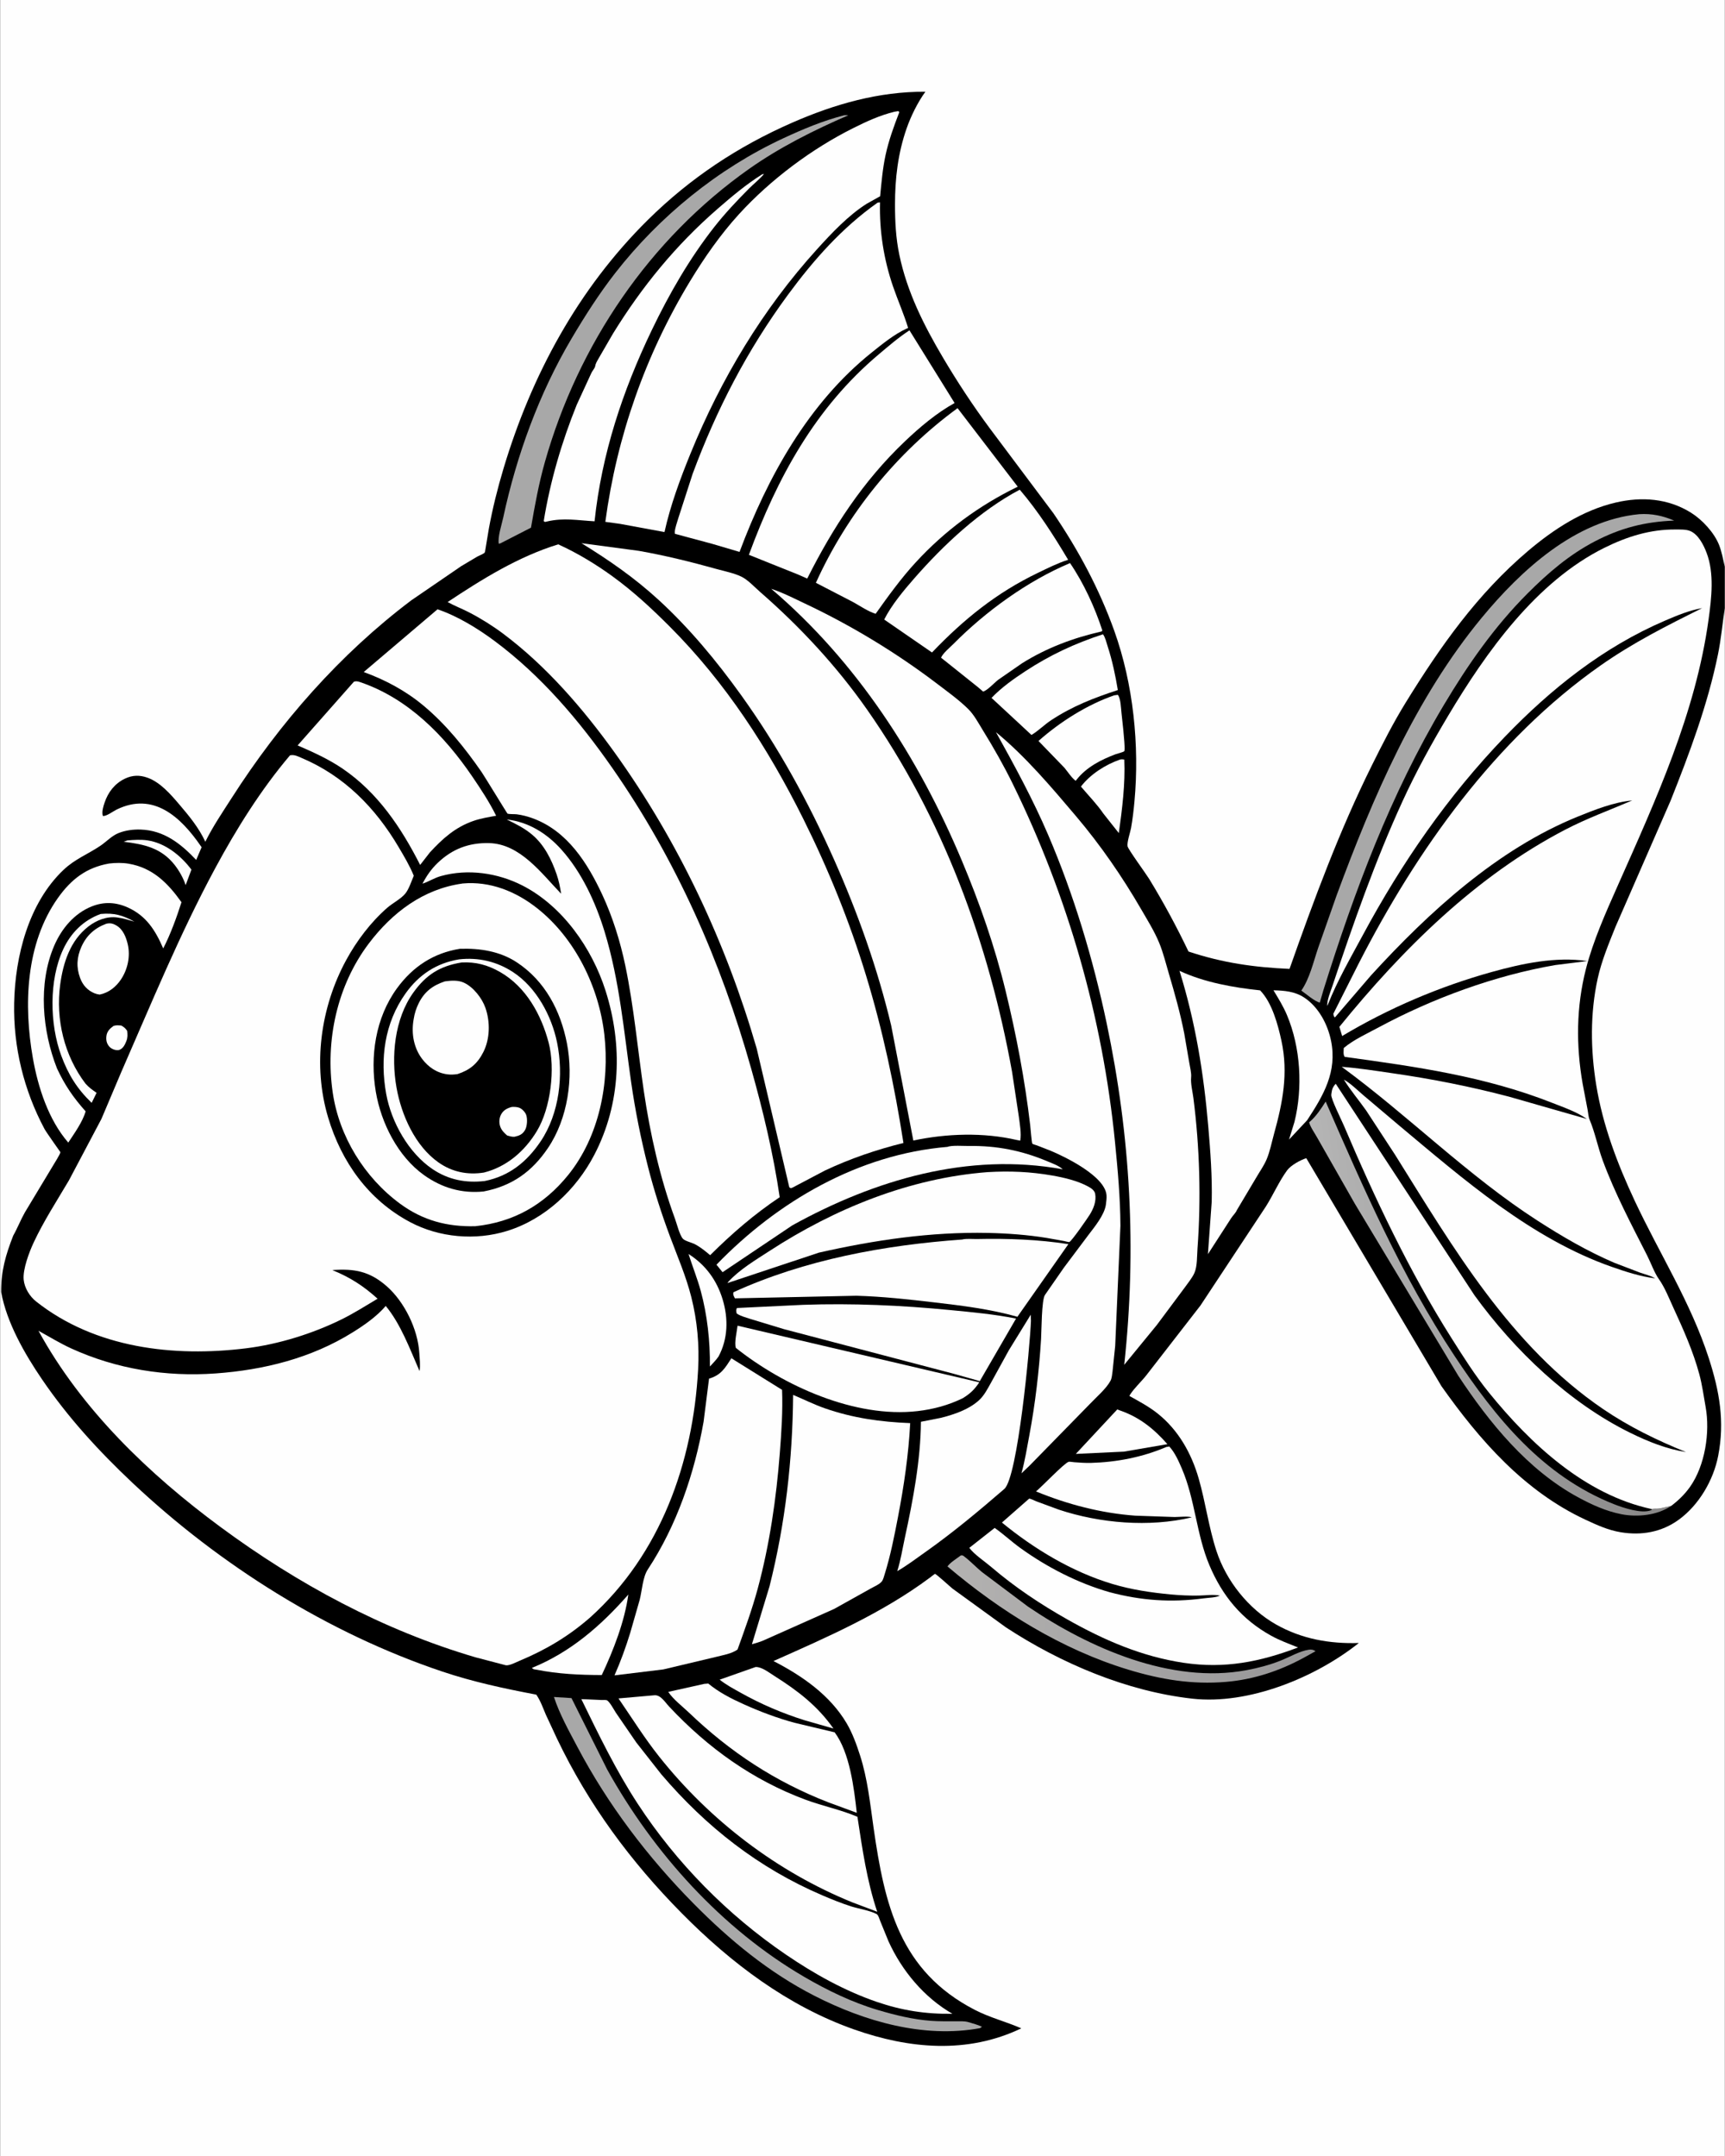
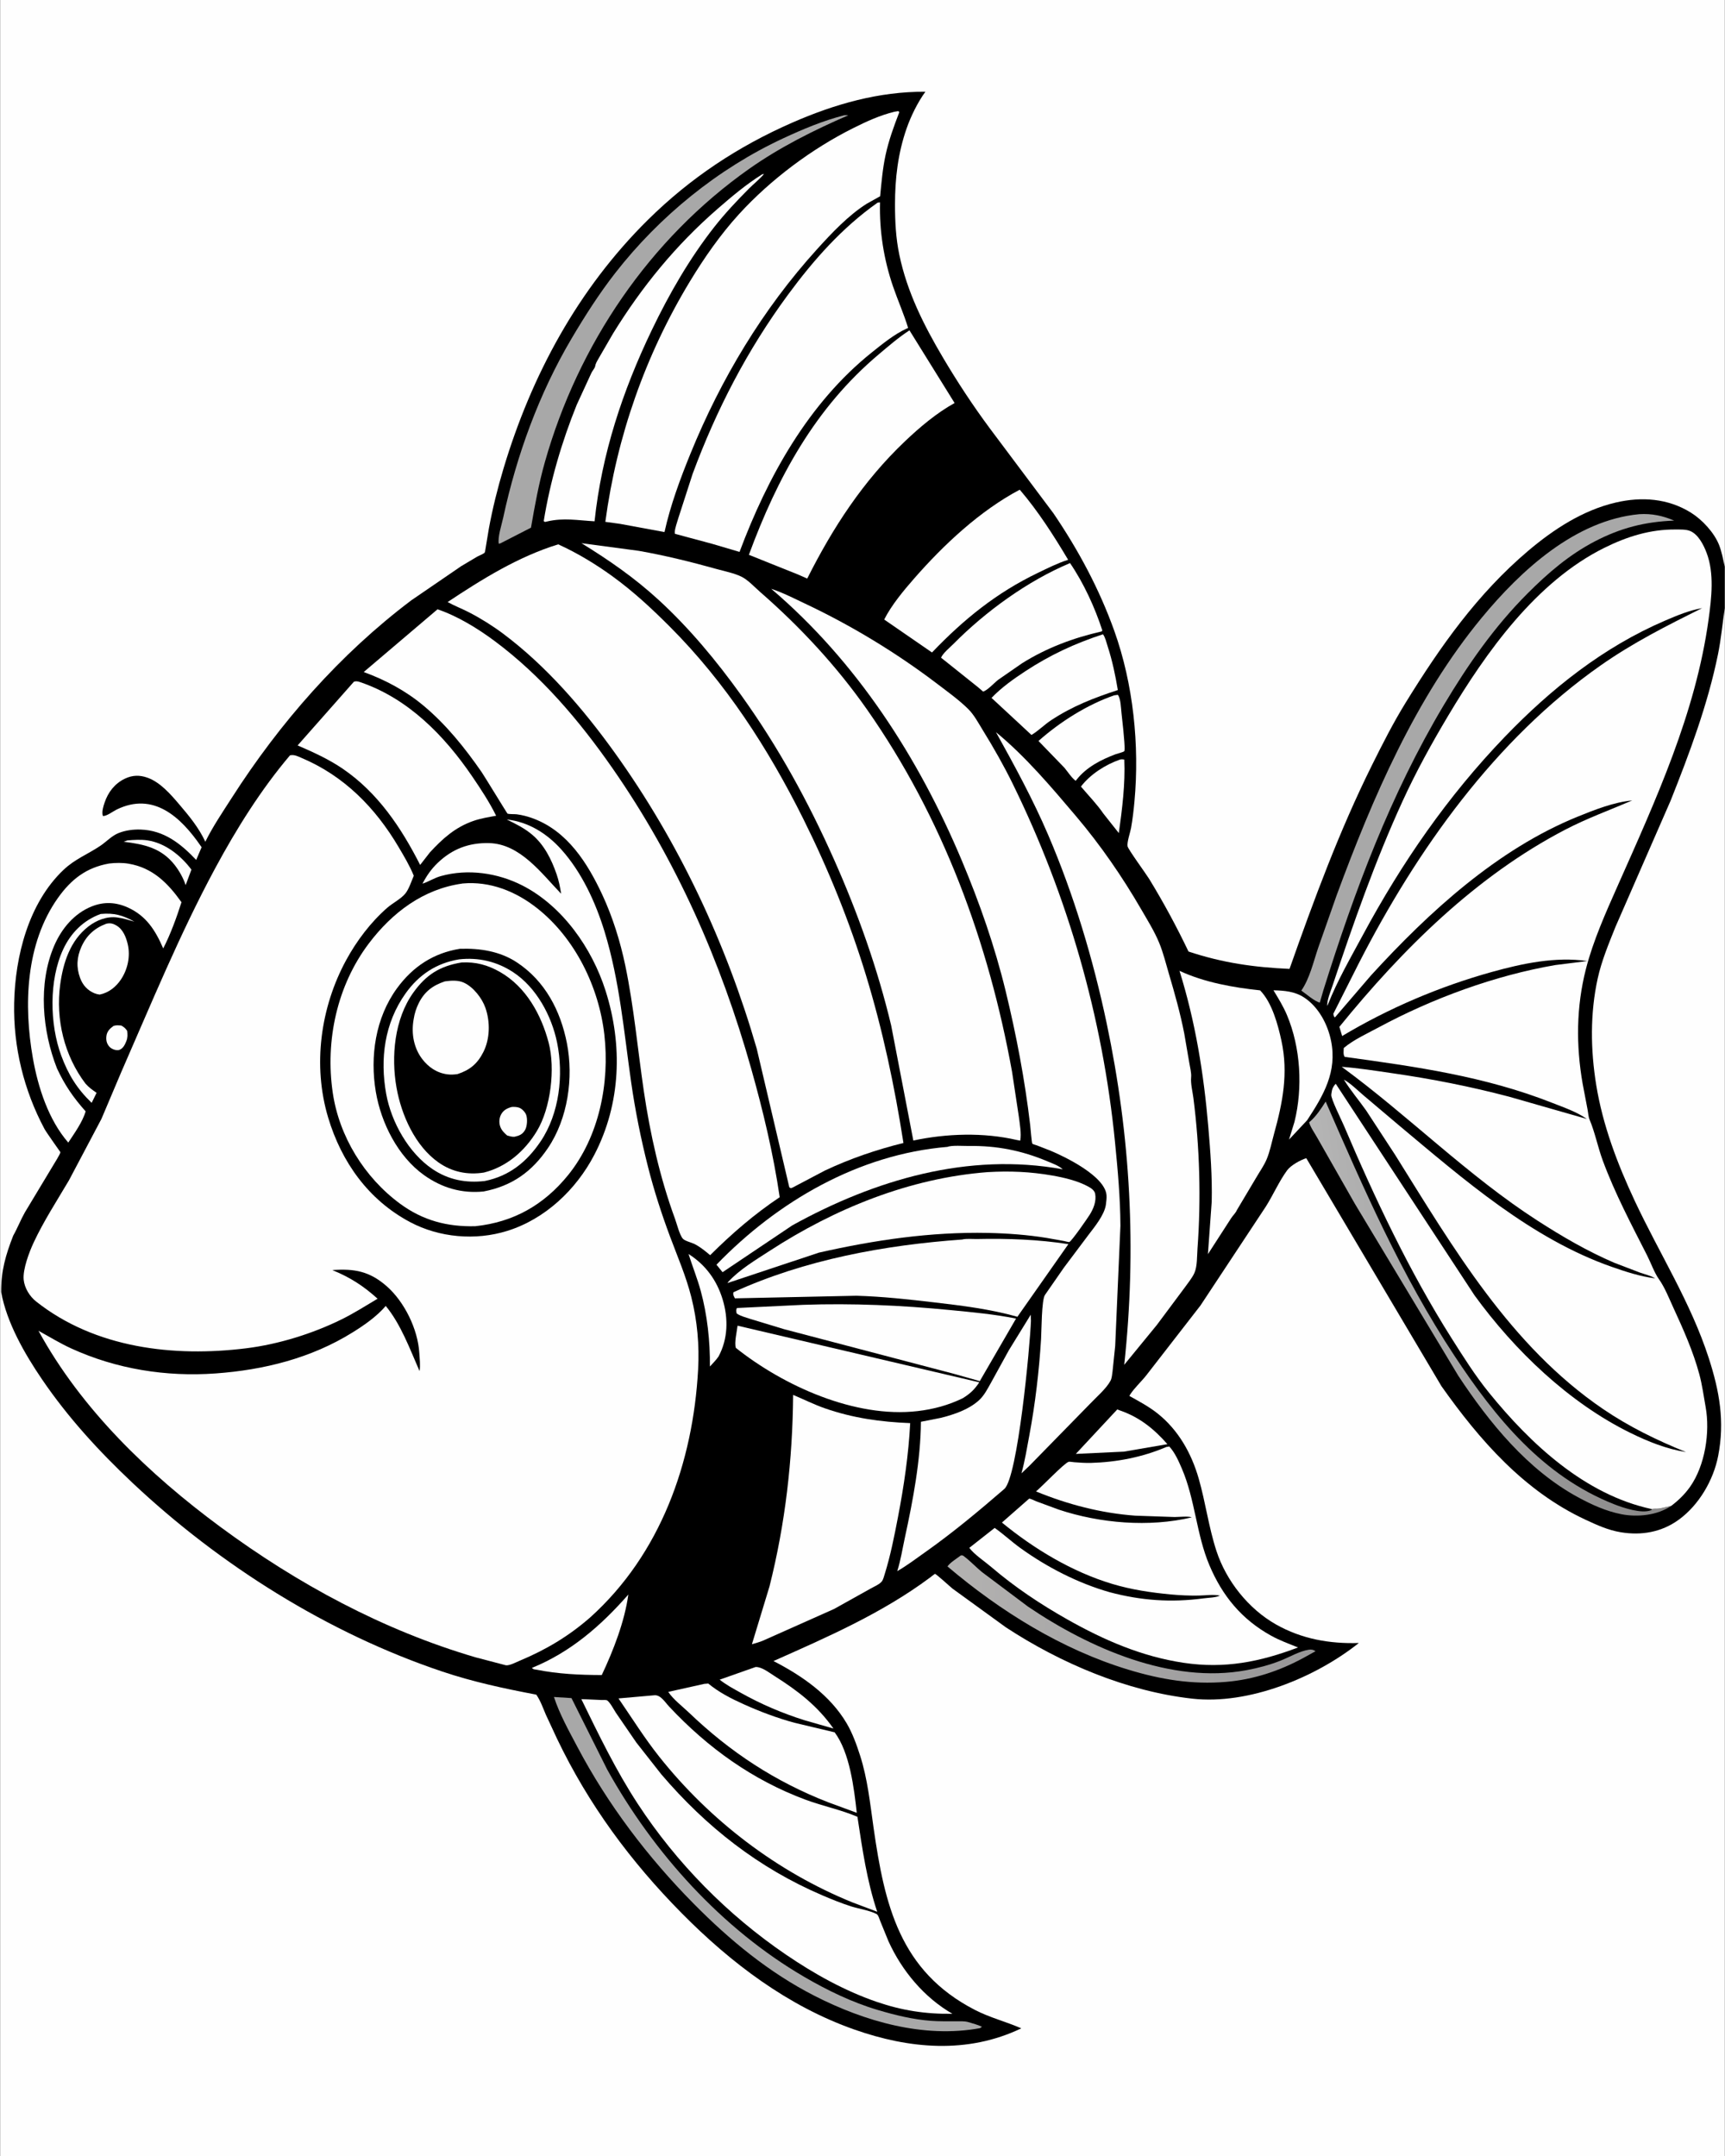
<svg xmlns="http://www.w3.org/2000/svg" version="1.1" style="display: block;" viewBox="0 0 1638 2048" width="1024" height="1280">
  <rect x="0" y="0" width="1638" height="2048" fill="#333333" stroke="none" />
  <defs>
    <linearGradient id="Gradient1" gradientUnits="userSpaceOnUse" x1="1239.08" y1="1559.2" x2="899.18" y2="1525.3">
      <stop class="stop0" offset="0" stop-opacity="1" stop-color="rgb(152,151,152)" />
      <stop class="stop1" offset="1" stop-opacity="1" stop-color="rgb(179,178,177)" />
    </linearGradient>
    <linearGradient id="Gradient2" gradientUnits="userSpaceOnUse" x1="1531.53" y1="1226.42" x2="1273.23" y2="1262.57">
      <stop class="stop0" offset="0" stop-opacity="1" stop-color="rgb(138,137,137)" />
      <stop class="stop1" offset="1" stop-opacity="1" stop-color="rgb(181,181,181)" />
    </linearGradient>
  </defs>
  <path transform="translate(0,0)" fill="rgb(254,254,254)" d="M 0 1194.17 L -0 -0 L 1638 0 L 1638 538.344 L 1638 577.691 L 1638 2048 L -0 2048 L 0 1227.35 L 0 1194.17 z" />
  <path transform="translate(0,0)" fill="rgb(0,0,0)" d="M 12.375 1173.7 C 16.401 1166.61 19.335 1158.9 23.378 1151.75 L 50.169 1107.23 C 51.404 1105.18 57.293 1095.85 57.157 1094.43 C 57.148 1094.33 43.853 1075.75 42.098 1072.47 C 22.42 1035.64 12.372 994.593 13.247 952.781 C 14.177 908.335 26.894 857.97 59.923 826.48 C 71.004 815.915 82.94 811.633 95.177 803.391 C 100.853 799.567 105.857 793.989 112.266 791.394 C 118.861 788.724 126.275 787.776 133.344 788.004 C 155.669 788.724 171.562 801.477 186.145 816.857 L 191.28 804.802 L 190.654 803.884 C 171.58 776.115 145.552 751.842 110.5 769.053 C 107.168 770.689 100.719 775.649 97.5 775.059 C 96.295 771.194 97.862 766.264 99.102 762.538 C 102.438 752.517 108.767 744.31 118.421 739.666 C 125.559 736.232 132.48 736.093 139.884 738.736 C 152.069 743.085 162.004 754.665 170.175 764.246 C 179.554 775.243 188.714 786.384 194.818 799.58 C 201.92 785.138 211.21 771.496 219.884 757.951 C 265.621 686.525 322.545 621.473 390.431 570.27 L 437.922 537.759 L 453.073 528.744 C 454.747 527.827 458.91 526.24 460.12 524.956 C 460.489 524.565 460.86 521.63 460.989 520.959 L 464.13 502.054 C 467.66 482.893 472.41 463.828 477.998 445.168 C 504.607 356.304 548.893 274.361 615.208 208.818 C 655.305 169.186 700.881 138.978 752.449 116.424 C 792.584 98.87 834.611 86.857 878.724 87.143 C 871.409 97.204 864.965 110.331 860.872 122.065 C 852.682 145.547 849.846 169.64 849.872 194.375 C 849.889 210.608 850.647 226.061 853.969 242 C 861.347 277.408 877.237 308.95 895.509 339.83 C 909.18 362.933 924.179 385.74 940.202 407.29 L 1000.38 487.63 C 1024.11 522.603 1043.89 559.422 1058.15 599.249 C 1076.23 649.779 1082.2 707.99 1077.31 761.222 C 1076.53 769.687 1075.57 778.128 1074.07 786.5 C 1073.3 790.798 1070.05 799.977 1070.76 803.918 C 1071.27 806.798 1088.42 830.207 1091.32 834.961 C 1104.97 857.319 1117.34 880.224 1128.63 903.86 C 1160.82 914.587 1190.83 918.877 1224.59 920.355 C 1247.78 854.626 1271.92 789.152 1302.98 726.665 C 1312.99 706.52 1323.12 686.567 1334.93 667.405 C 1367.82 614.078 1403.1 564.029 1451.28 523.226 C 1475.44 502.771 1503.12 484.692 1534.29 477.396 C 1559.01 471.612 1584.08 473.343 1606 487.078 C 1616.58 493.71 1627.94 505.924 1632.57 517.664 C 1635.13 524.151 1636.41 531.547 1638 538.344 L 1638 577.691 C 1635.78 592.302 1634.48 607.193 1631.51 621.67 C 1621.75 669.413 1604.5 715.477 1586.51 760.626 L 1534.19 880.395 C 1527.82 896.275 1520.95 912.755 1517.28 929.5 C 1510 962.652 1510.47 997.344 1515.9 1030.73 C 1522.16 1069.18 1536.05 1105.65 1552.5 1140.76 C 1575.92 1190.76 1605.66 1237.15 1622.77 1290.03 C 1632.93 1321.46 1638.12 1350.11 1631.7 1383.04 C 1627.22 1406.04 1613.43 1429.7 1594.26 1443.6 C 1577.86 1455.49 1558.87 1458.74 1539.13 1455.49 C 1527.18 1453.52 1516.39 1448.58 1505.51 1443.5 C 1447.51 1416.44 1405.19 1368.1 1368.9 1316.77 L 1240.51 1100.17 C 1234.97 1101.85 1225.83 1106.93 1222.34 1111.66 C 1214.74 1122 1209.04 1135.12 1202.09 1146.12 L 1140.02 1240.08 L 1088.45 1306.56 C 1083.86 1312.38 1077.14 1318.54 1073.26 1324.6 L 1072.5 1326.04 C 1081.7 1331.16 1091.23 1336.23 1099.47 1342.83 C 1119.08 1358.53 1131.45 1380.56 1138.31 1404.44 C 1144.86 1427.21 1147.78 1450.69 1155.19 1473.32 C 1164.5 1501.75 1185.61 1528.31 1211.77 1543.1 C 1236.22 1556.92 1262.74 1561.58 1290.42 1560.7 C 1249.17 1593.55 1185.84 1619.56 1132.22 1613.57 C 1069.88 1606.61 1007.28 1579.95 955.186 1545.82 L 904.574 1509.1 C 902.191 1507.24 889.115 1495.09 887.788 1495.02 C 887.617 1495.01 883.647 1498.15 883.222 1498.47 C 837.757 1532.35 785.938 1554.96 734.452 1577.84 C 761.6 1591.81 788.163 1610.17 803.959 1637 C 809.524 1646.45 813.33 1657.12 816.688 1667.53 C 823.811 1689.6 826.213 1713.14 829.484 1736.01 C 840.004 1809.56 854.284 1872.32 925.71 1909.21 C 940.053 1916.61 955.253 1920.36 969.821 1926.73 C 918.556 1951.3 863.378 1946.21 811.19 1927.85 C 748.06 1905.63 694.046 1864.64 647.395 1817.46 C 598.815 1768.33 558.794 1714.14 528.911 1651.71 L 518.239 1628.76 C 515.5 1622.35 513.157 1615.51 509.176 1609.76 C 478.726 1603.97 449.464 1597.74 420 1587.86 C 311.434 1551.44 208.604 1486.71 125.5 1408.44 C 93.64 1378.44 64.339 1346.43 39.672 1310.2 C 23.264 1286.1 6.111 1256.27 0.932 1227.37 C 0.727 1207.45 5.155 1192.11 12.375 1173.7 z" />
  <path transform="translate(0,0)" fill="rgb(254,254,254)" d="M 107.696 974.5 C 110.147 973.67 112.471 973.994 115 974.169 C 117.616 975.667 118.951 976.739 120.613 979.271 C 120.98 982.701 121.153 985.55 119.854 988.817 C 118.525 992.159 116.954 995.681 113.5 997.142 C 112.828 997.382 112.506 997.543 111.725 997.573 C 108.99 997.68 105.511 996.296 103.693 994.261 C 101.031 991.284 100.367 987.793 100.911 983.902 C 101.521 979.541 104.283 976.924 107.696 974.5 z" />
  <path transform="translate(0,0)" fill="rgb(254,254,254)" d="M 120.732 798.322 C 126.865 797.763 133.724 797.369 139.823 798.263 C 156.782 800.75 171.637 812.762 181.603 826.063 L 176.122 840.806 C 174.048 834.332 170.074 827.284 165.904 821.907 C 153.144 805.456 136.693 801.96 117.24 799.59 L 120.732 798.322 z" />
  <path transform="translate(0,0)" fill="rgb(254,254,254)" d="M 95.44 868.18 C 108.216 867.012 116.364 869.391 127.444 875.485 C 122.12 873.935 116.741 872.263 111.234 871.516 C 101.342 870.174 91.446 874.103 83.71 880.102 C 66.516 893.435 59.768 914.472 56.972 935.25 C 52.516 968.371 60.856 1002.79 81.021 1029.37 C 84.149 1032.94 87.669 1035.41 91.541 1038.09 L 86.851 1047.6 C 72.931 1034.18 64.617 1020.74 57.933 1002.63 C 46.954 972.89 46.216 930.966 59.781 901.85 C 67.135 886.064 79.02 874.173 95.44 868.18 z" />
  <path transform="translate(0,0)" fill="rgb(254,254,254)" d="M 653.779 1191.21 C 669.865 1201.37 680.622 1216.08 686.147 1234.28 C 691.661 1252.44 691.304 1271.63 682.299 1288.5 C 679.972 1291.94 676.843 1294.99 674.055 1298.07 C 674.349 1274.43 671.573 1248.97 665.351 1226.22 C 662.099 1214.33 657.469 1202.95 653.779 1191.21 z" />
  <path transform="translate(0,0)" fill="rgb(254,254,254)" d="M 1063.58 721.5 C 1065.1 721.196 1066.12 721.229 1067.65 721.5 C 1068.68 744.486 1065.63 768.614 1062.45 791.36 L 1047.66 772.657 C 1041.61 763.784 1033.43 755.444 1026.47 747.173 C 1035.49 735.361 1049.73 726.375 1063.58 721.5 z" />
  <path transform="translate(0,0)" fill="rgb(254,254,254)" d="M 1060.97 1338.83 L 1064 1339.97 C 1082.25 1346.32 1096.06 1357.52 1108.6 1371.83 L 1067.23 1378.92 L 1021.61 1381.08 L 1060.97 1338.83 z" />
  <path transform="translate(0,0)" fill="rgb(254,254,254)" d="M 717.473 1583.5 C 718.58 1583.54 718.852 1583.5 719.86 1583.69 C 725.104 1584.7 731.1 1589.35 735.589 1592.19 C 757.562 1606.08 776.295 1620.42 791.396 1641.95 L 763.969 1634.09 C 742.951 1627.45 722.893 1618.94 703.68 1608.17 C 696.729 1604.28 689.565 1600.54 683.346 1595.52 L 717.473 1583.5 z" />
  <path transform="translate(0,0)" fill="rgb(254,254,254)" d="M 596.591 1514.67 C 593.086 1540.27 582.376 1567.79 571.36 1591.14 C 550.164 1591.07 530.054 1590.18 509.219 1586.02 C 507.077 1585.7 506.483 1585.89 505 1584.36 C 541.889 1569.35 570.667 1544.19 596.591 1514.67 z" />
  <path transform="translate(0,0)" fill="rgb(254,254,254)" d="M 100.666 877.5 C 104.436 876.567 107.104 877.213 110.447 879.18 C 116.723 882.873 119.621 890.368 121.181 897.174 C 123.741 908.354 121.101 920.668 114.834 930.18 C 110.069 937.412 103.065 943.047 94.5 944.752 C 92.681 944.549 91.291 944.225 89.584 943.531 C 82.918 940.821 78.423 935.829 75.915 929.075 C 72.109 918.822 72.703 909.232 77.149 899.315 C 81.975 888.552 89.66 881.624 100.666 877.5 z" />
  <path transform="translate(0,0)" fill="rgb(254,254,254)" d="M 1209.32 940.687 C 1219.76 940.93 1229.64 941.73 1238.55 947.605 C 1252.17 956.572 1260.84 972.957 1264.02 988.651 C 1270.01 1018.18 1256.83 1040.5 1241.31 1064.14 L 1224.11 1082.49 L 1229.32 1065.58 C 1237.3 1033.15 1235.17 995.264 1222.19 964.317 C 1218.72 956.041 1213.98 948.338 1209.32 940.687 z" />
  <path transform="translate(0,0)" fill="rgb(254,254,254)" d="M 1058.09 660.5 L 1061.5 660.033 C 1064.27 663.422 1064.46 672.582 1064.98 677.166 C 1067.91 702.887 1068.43 712.856 1067.62 713.575 C 1066.46 714.605 1061.06 715.821 1059.37 716.457 C 1045.53 721.682 1031.71 728.706 1022.4 740.556 L 1021.49 741.722 C 1017.61 738.871 1013.91 733.072 1010.76 729.284 L 986.142 703.848 C 1006.48 685.815 1032.32 669.387 1058.09 660.5 z" />
  <path transform="translate(0,0)" fill="url(#Gradient1)" d="M 912.423 1477.5 C 914.422 1477.3 914.509 1477.66 916.04 1478.84 C 921.763 1483.23 926.843 1488.68 932.436 1493.29 L 976.223 1526.15 C 1034.35 1565.51 1112.05 1599.84 1183.56 1586.55 C 1194.62 1584.49 1205.27 1581.69 1215.75 1577.59 C 1224.33 1574.24 1233.97 1568.41 1243 1567.05 C 1245.5 1566.68 1247.2 1567.07 1249.3 1568.5 L 1237.67 1574.94 C 1214.75 1587.33 1190.56 1595.38 1164.5 1597.61 C 1132.07 1600.38 1102.42 1595.42 1071.5 1586.04 C 1008.31 1566.86 949.86 1530.54 899.711 1487.97 C 902.311 1484.17 908.673 1480.42 912.423 1477.5 z" />
  <path transform="translate(0,0)" fill="url(#Gradient2)" d="M 1587.11 1430.46 C 1573.99 1439.42 1555.15 1441.37 1539.9 1438.39 C 1525.13 1435.5 1511.56 1429.3 1498.42 1422.15 C 1450.72 1396.2 1414.35 1351.51 1384.87 1306.82 L 1286.61 1143.4 L 1251.21 1081.24 C 1248.73 1076.64 1244.51 1070.99 1243.18 1066.08 L 1243.87 1065.52 C 1249.85 1060.41 1254.69 1053.02 1258.91 1046.4 C 1295.12 1129.42 1331.03 1211.87 1381.14 1287.72 C 1420.12 1346.73 1465.19 1402.18 1532.91 1428.9 C 1541.45 1432.27 1558.82 1438.08 1567.76 1434.64 L 1568.49 1434.26 L 1568.6 1433.48 C 1570.44 1432.82 1573.46 1433.28 1575.5 1432.97 C 1579.35 1432.38 1583.26 1431.22 1587.11 1430.46 z" />
  <path transform="translate(0,0)" fill="rgb(254,254,254)" d="M 1047.41 602.5 C 1049.66 605.522 1050.7 610.409 1051.86 613.989 C 1056.3 627.659 1059.15 641.344 1061.51 655.481 C 1038.66 662.979 1018.57 670.731 998.361 684.007 C 991.819 688.303 986.091 694.204 979.475 698.145 L 967.106 686.629 L 941.547 662.937 C 951.027 653.071 962.242 645.096 973.638 637.613 C 997.137 622.182 1020.71 611.223 1047.41 602.5 z" />
  <path transform="translate(0,0)" fill="rgb(168,168,168)" d="M 525.949 1611.99 L 542.581 1613.03 L 576.421 1680.73 C 620.305 1759.86 685.24 1832.16 763.827 1877.95 C 785.739 1890.72 809.142 1902.06 833.514 1909.29 C 850.107 1914.21 866.951 1918.36 884.263 1919.61 C 891.875 1920.16 899.557 1920.01 907.188 1920.05 C 911.291 1920.07 915.744 1919.67 919.701 1920.88 C 924.031 1922.2 928.403 1923.29 932.5 1925.25 L 930.5 1926.59 C 876.998 1936.33 821.071 1920.18 773.57 1895.93 C 730.008 1873.7 692.726 1842.83 658.482 1808.15 C 615 1764.11 577.121 1714.18 548.197 1659.4 C 540.203 1644.26 531.239 1628.27 525.949 1611.99 z" />
  <path transform="translate(0,0)" fill="rgb(254,254,254)" d="M 899.746 1089.42 C 903.745 1087.74 915.312 1088.64 920 1088.57 C 946.336 1088.18 970.085 1092.83 994.417 1103.06 C 998.933 1104.96 1005.6 1107.29 1009.17 1110.73 C 919.501 1094.32 830.733 1120.69 752.471 1163.9 L 686.082 1208.48 L 680.297 1201.34 C 738.345 1141.27 815.274 1096.44 899.746 1089.42 z" />
  <path transform="translate(0,0)" fill="rgb(254,254,254)" d="M 700.336 1259.28 L 929.935 1313.09 C 925.229 1320.06 921.398 1323.72 914.301 1328.14 C 900.609 1334.83 886.418 1338.66 871.257 1340.42 C 812.111 1347.26 744.103 1316.54 698.725 1280.38 C 697.046 1275.73 699.752 1264.5 700.336 1259.28 z" />
  <path transform="translate(0,0)" fill="rgb(254,254,254)" d="M 1016.12 534.875 C 1029.03 553.777 1039.77 577.148 1046.8 598.893 L 1046.18 599.785 C 1019.14 605.981 994.174 615.282 970.599 630.002 L 947.886 645.736 C 944.472 648.345 937.192 656.255 933.5 656.899 L 928.778 652.831 L 893.608 624.745 C 895.404 620.452 902.14 614.949 905.5 611.557 C 936.035 580.733 975.969 551.717 1016.12 534.875 z" />
  <path transform="translate(0,0)" fill="rgb(254,254,254)" d="M 668.805 1599.5 L 672.5 1599.21 C 682.663 1607.59 694.186 1613.48 706.127 1618.86 C 721.714 1625.89 737.714 1631.91 754.217 1636.43 L 792.544 1645.55 C 806.941 1664.84 810.973 1698.59 813.553 1722 L 786.499 1712.03 C 735.903 1692.33 693.322 1664.32 654.212 1626.87 C 648.187 1621.1 638.954 1614.05 634.524 1607.14 L 668.805 1599.5 z" />
  <path transform="translate(0,0)" fill="rgb(254,254,254)" d="M 103.552 820.245 C 109.361 819.533 116.187 819.444 121.951 820.428 C 144.904 824.349 159.167 838.79 172.17 857.019 C 167.626 871.294 161.695 887.638 154.829 900.925 C 147.443 883.892 138.814 869.978 121.154 862.009 C 109.874 856.918 98.568 856.387 87 860.99 C 70.183 867.682 58.147 882.273 51.161 898.634 C 35.815 934.578 39.964 979.433 53.934 1014.91 C 61.365 1030.87 69.446 1042.59 81.137 1055.7 C 78.253 1065.74 70.369 1076.63 64.645 1085.35 C 45.904 1063.77 35.987 1033.17 31.068 1005.39 C 22.127 954.892 24.061 896.312 54.816 852.965 C 67.433 835.183 81.941 823.995 103.552 820.245 z" />
  <path transform="translate(0,0)" fill="rgb(168,168,168)" d="M 801.615 109.5 C 802.959 109.394 804.149 109.425 805.49 109.5 C 773.023 123.6 740.504 139.836 711.5 160.28 C 616.567 227.195 548.942 327.386 517.375 438.752 C 511.543 459.327 507.769 480.193 504.134 501.236 L 475.5 515.932 L 473.59 516.591 C 472.247 510.554 476.339 498.257 477.677 492.02 C 490.391 432.732 511.768 373.808 542.714 321.507 C 555.349 300.154 568.796 279.039 584.059 259.449 C 626.093 205.499 681.687 160.215 743.749 131.372 C 762.628 122.598 781.408 114.693 801.615 109.5 z" />
  <path transform="translate(0,0)" fill="rgb(168,168,168)" d="M 1556.7 488.427 C 1568.71 487.688 1578.96 489.874 1589.92 494.519 C 1562.26 495.569 1539.01 501.479 1514.38 514.359 C 1490 527.104 1470.01 544.37 1450.67 563.717 C 1419.09 595.331 1394 631.408 1371.17 669.667 C 1320.38 754.804 1286.26 846.439 1256.71 940.76 L 1253.34 952.405 C 1247.95 950.933 1240.57 944.242 1235.79 940.992 C 1243.76 929.405 1247.23 913.87 1251.73 900.574 L 1269.43 850.205 C 1303.42 758.092 1344.14 663.059 1407.13 586.815 C 1444.35 541.755 1496 494.182 1556.7 488.427 z" />
  <path transform="translate(0,0)" fill="rgb(254,254,254)" d="M 762.733 1239.46 C 809.339 1237.85 855.994 1239.91 902.387 1244.45 C 923.233 1246.48 944.286 1248.4 964.837 1252.53 L 930.403 1311.94 L 906.353 1305.15 L 744.511 1262.6 L 712.812 1252.98 C 708.5 1251.52 703.26 1250.27 699.5 1247.7 C 699.08 1245.58 698.731 1244.55 699.697 1242.5 L 762.733 1239.46 z" />
  <path transform="translate(0,0)" fill="rgb(254,254,254)" d="M 723.872 165.5 L 725.411 165.33 C 721.24 170.262 715.754 174.548 711.171 179.151 C 699.699 190.671 688.342 202.735 678.3 215.518 C 654.752 245.497 635.411 279.129 618.932 313.424 C 591.175 371.19 571.259 431.272 564.512 495.183 C 548.588 494.331 535.419 491.635 519.5 495.333 L 517.438 495.805 L 516.228 495 C 522.235 457.648 533.417 419.473 547.615 384.431 L 561.512 354.254 C 562.537 352.064 564.655 349.981 565.138 347.725 L 565.376 346.5 C 566.098 343.99 568.19 340.974 569.427 338.633 L 581.952 317 C 609.549 272.203 641.709 232.839 681.48 198.271 C 695.11 186.424 708.518 175.111 723.872 165.5 z" />
  <path transform="translate(0,0)" fill="rgb(254,254,254)" d="M 968.361 465.154 C 985.823 485.552 1000.61 508.718 1014.32 531.746 C 1004.35 534.92 995.147 539.58 985.736 544.096 C 946.21 563.064 915.118 588.335 885 619.797 L 839.616 588.508 C 846.43 574.902 858.216 560.764 868.226 549.332 C 896.271 517.304 930.542 485.179 968.361 465.154 z" />
  <path transform="translate(0,0)" fill="rgb(254,254,254)" d="M 978.808 1248.84 L 978.98 1254.84 C 978.09 1278.79 966.464 1403.35 953.677 1414.39 C 929.333 1435.42 904.542 1456.11 878.239 1474.66 C 869.51 1480.82 861.298 1487.11 852.001 1492.45 C 855.298 1482.11 856.974 1471.08 859.276 1460.48 C 867.019 1424.83 874.172 1387.1 874.49 1350.56 L 893.798 1346.74 C 906.259 1343.51 919.492 1339.13 929.299 1330.43 C 934.563 1325.76 937.733 1319.32 941.142 1313.28 L 958.024 1282.59 L 978.808 1248.84 z" />
  <path transform="translate(0,0)" fill="rgb(254,254,254)" d="M 913.666 1177.43 C 917.499 1176.39 923.894 1177.04 927.964 1176.95 C 956.594 1176.31 986.221 1177.39 1014.54 1181.82 L 966.13 1250.81 C 940.557 1243.56 913.564 1240.23 887.211 1237.15 C 862.524 1234.26 838.134 1231.56 813.269 1230.84 L 697.814 1233.3 C 696.669 1230.91 695.859 1230.15 696.421 1227.5 C 764.306 1196.54 839.673 1182.75 913.666 1177.43 z" />
  <path transform="translate(0,0)" fill="rgb(254,254,254)" d="M 937.74 1113.42 C 958.633 1112.18 978.399 1112.99 999.036 1116.6 C 1010.51 1118.61 1023.19 1121.55 1033.5 1127.17 C 1036.17 1128.62 1039.4 1130.83 1039.98 1134 C 1041.27 1141.08 1038.45 1148.04 1034.78 1153.92 C 1032.74 1157.17 1017.54 1179.21 1015.4 1179.82 C 1014.74 1180.01 1011.34 1179.03 1010.54 1178.88 L 994.021 1175.92 C 975.693 1172.96 956.884 1171.56 938.337 1171.17 C 883.808 1170.02 830.554 1177.91 777.543 1189.9 L 690.742 1218.78 C 691.111 1218.19 691.194 1218.01 691.727 1217.42 C 702.188 1205.96 717.785 1196.67 730.756 1188.24 C 792.62 1148.05 863.722 1119.1 937.74 1113.42 z" />
  <path transform="translate(0,0)" fill="rgb(254,254,254)" d="M 335.995 647.5 C 338.42 646.882 339.641 647.203 342 648.006 C 387.414 663.475 421.797 698.652 448.249 737.458 C 456.495 749.555 464.525 761.749 471.034 774.883 C 463.692 776.22 456.193 777.405 449.134 779.901 C 431.98 785.967 420.176 796.631 408.115 809.693 L 398.856 821.608 C 380.908 786.266 358.68 752.98 325.305 730.22 C 311.989 721.139 297.222 714.461 282.487 708.078 L 335.995 647.5 z" />
  <path transform="translate(0,0)" fill="rgb(254,254,254)" d="M 1120.08 922.212 C 1143.74 933.185 1170.9 938.036 1196.63 940.748 C 1207.93 952.303 1213.57 973.168 1216.92 988.714 C 1223.6 1019.67 1218.07 1047.46 1209.79 1077.39 C 1207.63 1085.17 1205.98 1093.87 1202.83 1101.29 C 1200.28 1107.3 1196.26 1112.89 1192.99 1118.55 L 1174.58 1149.48 C 1173.53 1152.13 1170.81 1154.59 1169.25 1157 L 1147.08 1191.34 L 1150.68 1141.5 C 1151.23 1117.54 1149.46 1093.99 1147.42 1070.16 C 1143.1 1019.71 1135.2 970.649 1120.08 922.212 z" />
  <path transform="translate(0,0)" fill="rgb(254,254,254)" d="M 620.78 1610.4 C 627.047 1609.44 631.23 1616.7 635.326 1621.08 C 672.066 1660.31 714.634 1690.94 765.256 1709.69 C 781.234 1715.6 798.661 1719.13 814.189 1725.79 C 818.808 1756.12 823.161 1786.81 832.984 1815.99 L 809.645 1807.18 C 737.873 1778.1 673.959 1729.15 625.881 1668.62 C 611.938 1651.06 599.93 1631.84 587.252 1613.35 L 620.78 1610.4 z" />
-   <path transform="translate(0,0)" fill="rgb(254,254,254)" d="M 909.288 387.722 L 966.434 462.312 C 929.647 480.183 897.204 504.104 869.5 534.251 C 855.462 549.526 843.494 566.187 831.48 583.044 C 824.156 580.763 816.905 575.715 810.162 571.968 L 774.734 553.616 C 804.362 488.158 851.22 430.159 909.288 387.722 z" />
  <path transform="translate(0,0)" fill="rgb(254,254,254)" d="M 863.606 313.797 L 906.476 382.83 C 889.31 392.317 873.25 405.93 859.095 419.408 C 819.533 457.078 790.917 501.037 766.503 549.589 L 757.251 545.523 L 711.083 527.033 C 738.134 453.695 773.977 387.492 834.554 336.5 C 843.935 328.603 853.296 320.459 863.606 313.797 z" />
  <path transform="translate(0,0)" fill="rgb(254,254,254)" d="M 551.953 1614.02 L 570.853 1614.85 C 571.973 1614.9 575.196 1614.66 576.145 1615.08 C 578.729 1616.21 583.048 1624.29 584.762 1626.94 L 604.171 1655.22 L 627.869 1685.38 C 670.407 1735.28 720.329 1774.47 780.761 1800.36 C 789.803 1804.23 799.007 1807.97 808.384 1810.95 C 815.556 1813.22 826.149 1814.79 832.509 1818.26 C 834.069 1819.12 835.194 1823.19 835.822 1824.78 L 843.688 1844.06 C 856.445 1872.11 877.566 1897.44 904.386 1912.9 C 879.303 1913.34 856.43 1909.79 832.625 1901.62 C 801.867 1891.07 773.038 1874.94 746.25 1856.68 C 690.832 1818.91 642.414 1769.8 605.636 1713.61 C 584.939 1682 568.496 1647.91 551.953 1614.02 z" />
  <path transform="translate(0,0)" fill="rgb(254,254,254)" d="M 753.116 1325.04 C 763.15 1329.21 772.784 1334.1 783.078 1337.7 C 809.816 1347.04 836.14 1350.72 864.303 1351.83 C 862.774 1381.84 858.294 1411.96 852.63 1441.43 C 849.193 1459.32 845.599 1477.61 840.178 1495 C 839.6 1496.85 838.707 1500.32 837.597 1501.89 C 835.414 1504.96 829.719 1507.25 826.5 1509.12 L 791.94 1528.4 L 724.491 1558.46 C 721.09 1559.9 717.521 1560.84 713.975 1561.86 L 730.688 1506.88 C 745.762 1446.97 752.577 1386.72 753.116 1325.04 z" />
-   <path transform="translate(0,0)" fill="rgb(254,254,254)" d="M 694.48 1290.26 L 742.609 1320.23 C 743.374 1340.17 742.004 1360.4 740.463 1380.26 C 737.113 1423.46 730.753 1467.32 719.436 1509.22 C 714.117 1528.91 707.204 1547.73 700.322 1566.89 C 694.627 1571.05 685.694 1572.35 678.931 1574.13 L 629.82 1585.8 L 583.453 1591.44 C 589.208 1578.46 594.184 1564.71 598.351 1551.15 L 607.414 1519.57 C 609.528 1511.14 610.305 1498.07 615.009 1490.93 C 642.647 1449.01 659.396 1399.65 668.074 1350.46 L 673.248 1309.58 C 684.723 1306.22 688.384 1299.57 694.48 1290.26 z" />
  <path transform="translate(0,0)" fill="rgb(254,254,254)" d="M 833.35 192.5 L 835.639 192.222 C 834.929 219.235 839.206 246.449 847.963 272 C 852.506 285.254 858.246 298.11 862.336 311.513 L 861.066 312.065 C 849.371 317.356 838.016 326.638 828.011 334.633 C 767.688 382.833 728.903 452.977 702.213 524.26 L 676.244 516.6 L 640.853 507.088 L 640.707 505.485 C 640.777 501.802 642.959 496.167 643.964 492.5 L 657.671 450.072 C 680.38 388.908 709.536 332.531 748.275 279.911 C 772.638 246.819 799.588 216.319 833.35 192.5 z" />
  <path transform="translate(0,0)" fill="rgb(254,254,254)" d="M 1107.58 1374.5 L 1110.42 1374.05 C 1115.82 1380.02 1119.14 1387.66 1122.3 1394.98 C 1134.94 1424.28 1136.04 1457.39 1148.5 1486.84 C 1160.86 1516.06 1179.16 1538.27 1207.09 1553.75 C 1215.19 1558.24 1224.1 1561.49 1232.69 1564.93 C 1196.51 1578.66 1162.94 1585.34 1124.06 1579.52 C 1084.11 1573.54 1048.21 1557.92 1013.34 1538.19 C 987.926 1523.81 963.502 1507.53 941.311 1488.52 C 935.138 1483.23 925.168 1476.67 920.444 1470.32 L 944.53 1451.38 C 952.922 1457.26 960.51 1464.39 968.859 1470.42 C 994.085 1488.66 1023.79 1503.95 1053.76 1512.45 C 1083.79 1520.42 1112.13 1522.41 1142.99 1518.29 C 1147.83 1517.64 1154.05 1517.67 1158.5 1515.71 C 1152.33 1514.33 1144.57 1515.56 1138.22 1515.65 C 1129.45 1515.79 1120.49 1515.39 1111.75 1514.57 C 1092.84 1512.79 1074.17 1510.01 1055.94 1504.5 C 1017.84 1493 982.09 1471.4 951.433 1446.29 L 975.925 1424.76 C 976.032 1424.67 977.325 1423.56 977.326 1423.56 C 978.823 1423.57 982.45 1425.5 984.028 1426.11 L 1005.34 1433.98 C 1044.54 1447.02 1091.23 1450.96 1131.69 1441.37 C 1128.94 1440.01 1119 1441.05 1115.53 1441.04 L 1078.14 1439.75 C 1045.51 1437.37 1013.99 1429.09 983.788 1416.73 C 989.642 1411.93 1010.43 1390 1014.77 1388.59 C 1015.64 1388.31 1019.11 1388.92 1020.19 1389 C 1025.4 1389.37 1030.63 1389.76 1035.86 1389.63 C 1060.3 1388.98 1085.06 1384.16 1107.58 1374.5 z" />
  <path transform="translate(0,0)" fill="rgb(254,254,254)" d="M 849.315 106.156 L 853 105.547 L 853.983 106.5 C 848.75 120.111 843.934 133.177 840.857 147.507 C 838.121 160.249 837.003 173.462 835.748 186.428 L 823.127 193.464 C 805.54 204.537 789.579 221.565 775.662 236.926 C 724.265 293.655 684.48 360.031 655.647 430.817 C 645.838 454.898 636.542 480.014 630.93 505.413 L 588.719 497.623 L 574.745 495.711 C 585.602 414.692 612.784 337.158 655.164 267.18 C 668.693 244.84 684.202 222.585 701.827 203.293 C 731.642 170.656 770.738 141.374 810.306 121.63 C 823.08 115.256 835.395 109.574 849.315 106.156 z" />
  <path transform="translate(0,0)" fill="rgb(254,254,254)" d="M 945.758 695.494 C 973.636 718.333 998.568 747.849 1021.77 775.255 C 1045.16 802.873 1065.68 832.669 1083.8 863.942 C 1089.74 874.195 1096.32 884.747 1100.83 895.722 C 1104.69 905.096 1107.22 915.554 1110.11 925.304 C 1115.62 943.923 1120.86 962.609 1124.59 981.681 L 1129.39 1009.6 C 1130.05 1013.73 1131.52 1019.12 1131.13 1023.25 C 1130.55 1029.43 1132.51 1036.91 1133.3 1043.13 C 1139.29 1089.97 1140.64 1138.92 1137.18 1186 C 1136.66 1192.97 1137.06 1202.56 1134.34 1208.97 C 1132.29 1213.79 1128.02 1218.78 1124.97 1223.16 L 1098.6 1258.55 L 1067.59 1296.43 C 1079.46 1186.77 1073.64 1079.57 1050.85 971.723 C 1038.04 911.073 1019.79 850.079 995.323 793.031 C 980.865 759.32 963.543 727.507 945.758 695.494 z" />
  <path transform="translate(0,0)" fill="rgb(254,254,254)" d="M 732.326 559.332 C 743.416 562.983 753.855 568.388 764.392 573.358 C 808.505 594.165 851.469 620.243 890.244 649.79 C 900.097 657.298 910.563 664.788 919.397 673.5 C 925.036 679.06 929.179 687.001 933.33 693.718 C 943.55 710.256 953.25 727.343 961.809 744.803 C 1014.04 851.367 1047.03 966.319 1058.79 1084.51 C 1061.43 1111.07 1063.83 1137.58 1063.98 1164.3 L 1059 1278.58 L 1056.48 1302.79 C 1056.07 1305.59 1055.9 1309.08 1054.55 1311.59 C 1050.45 1319.21 1041.29 1326.94 1035.29 1333.3 L 977.613 1392.27 L 969.976 1399.54 C 973.254 1387.66 975.202 1375.6 977.46 1363.5 C 983.047 1333.56 986.743 1302.34 988.605 1271.93 C 989.055 1264.58 989.05 1234.45 992.347 1230.01 L 1010.3 1204.13 L 1033.58 1173.1 C 1039.42 1165.43 1048.59 1154.27 1050.11 1144.7 L 1050.26 1143.5 C 1050.62 1140.86 1050.94 1138.25 1050.78 1135.57 C 1049.69 1117.44 1011.82 1099.03 997.819 1093.17 L 984.742 1088.07 C 983.918 1087.76 980.792 1086.9 980.284 1086.39 C 979.722 1085.83 978.495 1070.68 978.236 1068.48 C 973.185 1025.65 965.127 983.292 954.953 941.391 C 944.686 899.11 930.183 857.546 913.329 817.453 C 872.217 719.65 813.564 628.502 732.326 559.332 z" />
  <path transform="translate(0,0)" fill="rgb(254,254,254)" d="M 552.086 515.977 L 606.637 523.272 C 631.429 527.652 655.947 533.673 680.181 540.454 C 687.769 542.577 696.903 544.347 703.948 547.753 C 710.143 550.748 716.608 557.808 721.824 562.358 C 759.737 595.43 794.442 632.764 823.33 674.023 C 895.361 776.901 938.798 895.137 961.054 1018.15 L 967.526 1060.96 C 968.399 1067.91 970.035 1076.66 968.826 1083.5 L 965.5 1082.88 C 933.956 1075.54 898.8 1076.68 867.284 1083.41 L 846.245 974.165 C 833.389 920.208 814.606 867.413 792.099 816.783 C 767.546 761.551 738.992 709.443 703.694 660.278 C 680.436 627.884 654.617 596.677 625.139 569.668 C 602.268 548.712 578.419 532.221 552.086 515.977 z" />
  <path transform="translate(0,0)" fill="rgb(254,254,254)" d="M 415.356 578.779 C 434.382 585.218 453.464 596.934 469.482 608.841 C 513.867 641.838 550.083 684.581 581.518 729.736 C 642.143 816.819 684.537 913.208 713.271 1015.1 C 724.563 1055.14 734.333 1096.03 740.361 1137.23 C 716.217 1153.33 694.826 1171.89 674.301 1192.31 C 669.726 1188.45 665.113 1184.66 659.784 1181.87 C 656.997 1180.41 650.461 1178.87 648.508 1176.79 C 645.27 1173.35 642.68 1162.54 640.867 1157.61 C 626.663 1118.98 617.277 1077.06 611.29 1036.36 C 605.451 996.664 601.878 956.31 593.67 917.016 C 588.941 894.375 581.668 870.978 571.892 850 C 557.908 819.99 538.976 789.838 506.531 777.59 C 501.405 775.655 495.956 774.191 490.514 773.5 C 488.481 773.242 483.374 773.554 481.757 772.828 C 481.498 772.711 459.494 736.653 457.26 733.429 C 441.276 710.367 423.581 688.255 401.94 670.22 C 385.011 656.112 365.906 645.898 345.269 638.369 L 415.356 578.779 z" />
  <path transform="translate(0,0)" fill="rgb(254,254,254)" d="M 438.636 839.331 L 439.034 839.239 C 465.258 836.828 489.799 846.747 510.101 862.825 C 546.114 891.344 568.663 937.591 573.814 982.852 C 579.019 1028.59 568.901 1079.79 539.401 1116.21 C 516.403 1144.6 487.511 1160.97 451.239 1164.79 C 424.614 1165.45 401.499 1159.39 379.825 1143.45 C 345.971 1118.57 321.95 1079.61 315.841 1037.95 C 308.603 988.576 319.865 936.213 350.149 896.16 C 372.278 866.892 401.73 844.572 438.636 839.331 z" />
  <path transform="translate(0,0)" fill="rgb(0,0,0)" d="M 436.62 901.266 C 455.508 900.663 474.574 903.515 490.713 914.169 C 517.51 931.86 532.186 960.044 538.239 990.919 C 544.685 1023.79 539.155 1062.54 520.245 1090.53 C 504.994 1113.11 486.012 1126.62 459.073 1131.8 C 438.323 1133.88 419.474 1128.35 402.526 1116.25 C 377.677 1098.51 361.725 1066.66 356.744 1037.09 C 351.081 1003.46 356.393 966.899 376.786 938.882 C 391.767 918.299 411.4 905.306 436.62 901.266 z" />
  <path transform="translate(0,0)" fill="rgb(254,254,254)" d="M 435.793 911.314 C 454.212 909.227 471.665 913.32 487.142 923.456 C 509.205 937.907 523.725 964.898 528.921 990.349 C 535.219 1021.19 531.164 1057.66 513.299 1084.2 C 500.199 1103.66 483.48 1117.19 460.212 1121.85 C 442.219 1123.92 425.714 1120.75 410.552 1110.51 C 387.838 1095.17 371.443 1065.84 366.608 1039.15 C 360.578 1005.86 364.955 971.854 384.95 943.733 C 397.646 925.876 414.301 914.875 435.793 911.314 z" />
  <path transform="translate(0,0)" fill="rgb(0,0,0)" d="M 438.191 914.26 C 451.664 913.539 463.111 916.645 474.857 923.385 C 499.384 937.461 513.946 963.847 520.911 990.459 C 527.369 1015.13 522.892 1052.6 509.723 1074.41 C 498.276 1093.37 481.158 1108.36 459.413 1113.82 C 443.896 1116.28 429.224 1113.31 416.26 1104.2 C 394.086 1088.61 381.058 1059.24 376.43 1033.26 C 371.14 1003.55 374.424 967.961 392.359 942.901 C 404.61 925.783 417.635 917.673 438.191 914.26 z" />
  <path transform="translate(0,0)" fill="rgb(254,254,254)" d="M 485.961 1051.5 C 488.205 1051.39 490.865 1051.46 492.985 1052.25 C 495.69 1053.27 498.661 1056.43 499.607 1059.16 C 500.933 1062.98 500.503 1069.98 498.484 1073.43 C 496.039 1077.62 493.048 1078.79 488.5 1079.82 C 485.976 1079.98 483.89 1079.3 481.5 1078.62 C 478.642 1076.14 476.122 1073.67 474.87 1070 C 473.583 1066.22 473.921 1061.81 475.898 1058.33 C 478.13 1054.4 481.746 1052.58 485.961 1051.5 z" />
  <path transform="translate(0,0)" fill="rgb(254,254,254)" d="M 422.353 932.211 C 428.34 931.387 435.023 930.884 440.643 933.559 C 449.56 937.802 457.619 948.166 460.84 957.33 C 465.486 970.549 465.248 986.778 458.874 999.391 C 453.259 1010.5 446.042 1016.48 434.306 1020.3 C 431.147 1020.73 428.209 1020.94 425.043 1020.56 C 415.042 1019.36 406.839 1013.9 400.79 1005.95 C 392.929 995.605 390.456 982.277 392.464 969.588 L 392.724 968 C 393.56 962.633 395.077 957.823 397.5 952.94 C 402.977 941.904 410.92 936.03 422.353 932.211 z" />
  <path transform="translate(0,0)" fill="rgb(254,254,254)" d="M 530.004 517.081 C 547.945 525.194 565.842 536.028 581.762 547.623 C 601.75 562.181 618.711 577.968 636.129 595.416 C 688.93 648.309 729.349 710.822 762.585 777.493 C 786.416 825.3 806.668 875.226 822.28 926.335 C 838.293 978.758 849.446 1031.6 857.888 1085.72 C 832.016 1092.14 807.425 1100.54 783.283 1111.91 L 752.591 1128.08 L 751 1128.67 L 749.5 1127.9 L 718.546 996.144 C 689.49 895.695 644.513 799.71 583.472 714.724 C 553.682 673.246 518.63 632.568 477.57 601.866 C 467.517 594.348 456.447 587.431 445.295 581.669 C 438.593 578.207 431.591 575.558 424.953 571.896 C 457.735 550.098 492.175 528.707 530.004 517.081 z" />
  <path transform="translate(0,0)" fill="rgb(254,254,254)" d="M 1568.6 1433.48 C 1505.22 1419.91 1453.45 1371.58 1413.89 1322.72 C 1400.8 1306.54 1389.81 1289.07 1378.7 1271.52 C 1338.48 1208 1305.58 1138.29 1276.18 1069.14 C 1273.91 1063.8 1263.81 1043.64 1264.24 1039.91 L 1264.43 1038.4 C 1264.87 1034.73 1265.86 1032.2 1268.49 1029.5 L 1400.32 1230.5 C 1438.29 1282.75 1489.91 1332.41 1548.33 1361.11 C 1565.16 1369.38 1582.54 1376.38 1601.15 1379.33 C 1573.47 1368.11 1547.16 1355.31 1522.4 1338.46 C 1434.36 1278.55 1380.07 1185.3 1324.85 1096.95 L 1297.41 1054.93 C 1290.44 1045.09 1282.59 1035.84 1276.22 1025.59 C 1282.78 1029.18 1288.87 1035.41 1294.58 1040.25 L 1328.58 1069.02 C 1389.85 1120.26 1454.31 1176.69 1530.68 1203.4 C 1544.22 1208.13 1557.57 1212.52 1571.86 1214.32 C 1567.75 1211.81 1562.28 1210.57 1557.72 1208.96 L 1533.06 1199.53 C 1507.55 1188.59 1483.66 1174.65 1460.35 1159.64 C 1394.05 1116.95 1337.68 1059.91 1274.16 1013.37 C 1290.14 1014.57 1306.03 1017.13 1321.88 1019.41 C 1359.6 1024.83 1396.2 1032.04 1433.06 1041.74 L 1506.98 1062.91 C 1497.39 1056.11 1485.11 1051.96 1474.22 1047.66 C 1410.48 1022.45 1344.4 1013.17 1277 1003.94 C 1275.37 1001.64 1276.05 998.31 1276.1 995.5 C 1285.63 987.508 1298.15 981.886 1309.07 975.999 C 1360.31 948.372 1419.59 926.62 1476.98 916.721 L 1507.5 912.897 C 1477.2 908.545 1445.9 915.163 1416.71 923.287 C 1367.12 937.088 1318.75 957.694 1274.57 984.129 L 1271.93 975.407 C 1331.71 901.808 1401.79 832.098 1486.67 787.993 C 1507.3 777.271 1528.78 769.503 1550.07 760.355 C 1532.85 761.916 1514.47 769.175 1498.48 775.658 C 1422.03 806.636 1356.9 866.412 1301.94 926.583 L 1267.67 966.5 C 1266.37 965.167 1266.55 964.756 1266.19 963 L 1290.45 914.909 C 1345.51 807.387 1419.91 702.407 1519.91 632.216 C 1550.81 610.529 1582.76 594.403 1616.49 577.67 C 1604.48 579.706 1592.55 584.682 1581.39 589.474 C 1522.59 614.712 1473.09 654.17 1429.01 699.986 C 1374.86 756.28 1331.26 819.461 1294.29 888.106 C 1282.69 909.657 1269.87 931.727 1260.92 954.532 L 1260.55 955.5 C 1259.73 950.997 1263.87 940.961 1265.35 936.527 C 1285.16 877.21 1305.89 817.903 1331.97 761 C 1344.82 732.953 1359.53 706.271 1375.31 679.809 C 1411.32 619.425 1458.87 552.527 1523.51 520.433 C 1545.07 509.73 1567.17 502.728 1591.42 502.973 C 1595.56 503.015 1601.04 502.766 1604.94 504.334 C 1612.83 507.507 1617.87 517.632 1620.72 525.132 C 1628.15 544.656 1625.4 568.04 1622.61 588.359 C 1610.35 677.546 1572.5 759.827 1536.29 841.37 C 1525.04 866.695 1512.95 893.644 1506.09 920.5 C 1496.9 956.505 1496.62 993.024 1503 1029.52 L 1507.62 1053.73 C 1508.23 1056.77 1508.4 1060.71 1509.57 1063.51 C 1514.72 1075.74 1517.42 1089.68 1522.06 1102.28 C 1533.56 1133.49 1549.21 1163.02 1564.26 1192.62 C 1567.77 1199.53 1571.11 1209.02 1575.52 1215.22 C 1581.07 1223.03 1585.14 1233.5 1589.16 1242.21 C 1598.6 1262.71 1607.95 1283.61 1613.83 1305.46 C 1616.59 1315.73 1617.91 1326.05 1619.8 1336.48 C 1624.16 1360.57 1619.24 1392.24 1604.95 1412.43 C 1599.98 1419.44 1593.94 1425.3 1587.11 1430.46 C 1583.26 1431.22 1579.35 1432.38 1575.5 1432.97 C 1573.46 1433.28 1570.44 1432.82 1568.6 1433.48 z" />
  <path transform="translate(0,0)" fill="rgb(254,254,254)" d="M 275.24 717.5 L 275.613 717.44 C 279.497 716.704 282.6 718.424 286.131 719.916 C 326.605 737.019 356.309 767.2 378.415 804.664 C 383.63 813.5 388.937 822.358 392.812 831.878 C 390.671 836.897 388.149 844.64 384.776 848.804 C 380.693 853.846 372.657 857.889 367.62 862.291 C 351.964 875.972 338.59 893.65 328.659 911.887 C 304.152 956.893 296.635 1012.08 311.479 1061.59 C 324.133 1103.79 349.701 1139.85 389.292 1160.88 C 417.081 1175.65 451.415 1178.62 481.482 1169.27 C 517.507 1158.07 546.982 1130.13 564.216 1097.09 C 589.569 1048.48 591.417 992.734 574.926 941 C 562.121 900.829 534.173 860.702 496.039 841.168 C 472.537 829.129 444.128 825.042 418.5 832.21 C 412.243 833.959 407.043 837.461 401.077 839.424 C 404.973 831.959 409.336 825.595 415.44 819.744 C 429.385 806.378 445.2 800.416 464.33 800.873 C 493.909 801.58 514.125 829.672 532.766 848.972 C 531.772 842.613 530.551 836.473 528.436 830.38 C 523.606 816.463 516.865 802.756 505.441 793.033 C 498.075 786.764 489.709 782.626 481.086 778.428 C 501.758 780.682 519.272 791.71 533.007 807.024 C 552.395 828.643 565.535 857.272 573.998 884.903 C 588.336 931.721 592.365 979.808 599.262 1028.02 C 603.114 1054.95 608.639 1082.37 615.358 1108.74 C 621.077 1131.18 628.163 1153.1 636.258 1174.79 C 643.328 1193.74 651.437 1212.39 656.39 1232.06 C 662.115 1254.78 664.136 1277.67 662.854 1301.08 C 658.022 1389.34 627.159 1476.25 560.4 1536.36 C 539.921 1554.28 518.196 1567.21 493.143 1577.65 C 489.855 1579.03 483.948 1582.22 480.37 1581.88 L 451.544 1574.33 C 363.727 1548.56 282.454 1504.6 209.092 1450.42 C 141.202 1400.28 77.184 1338.86 36.355 1264.13 C 46.775 1269.81 56.703 1275.99 67.533 1280.93 C 110.499 1300.55 157.64 1308.03 204.585 1304.64 C 250.404 1301.33 295.332 1290.17 334.609 1265.72 C 346.056 1258.59 357.31 1250.77 366.183 1240.53 C 380.597 1257.98 389.23 1281.79 398.282 1302.4 C 399.222 1297.22 398.371 1290.31 398.037 1285 C 396.623 1262.54 383.969 1236.62 367.039 1221.76 C 350.737 1207.45 336.187 1204.97 315.437 1206.46 C 332.367 1213.39 344.861 1221.41 358.424 1233.66 C 347.157 1240.34 335.982 1247.5 324.232 1253.29 C 296.625 1266.9 264.259 1276.95 233.67 1280.75 C 164.916 1289.3 90.229 1280.71 34.134 1236.32 C 27.952 1231.43 23.042 1223.46 22.284 1215.52 C 21.344 1205.68 27.582 1189.27 31.753 1180.33 C 41.234 1160.01 53.84 1140.62 65.241 1121.3 L 96.156 1062.83 L 114.836 1018.7 C 143.39 953.54 170.289 887.726 204.055 825 C 224.221 787.54 247.696 749.957 275.24 717.5 z" />
</svg>